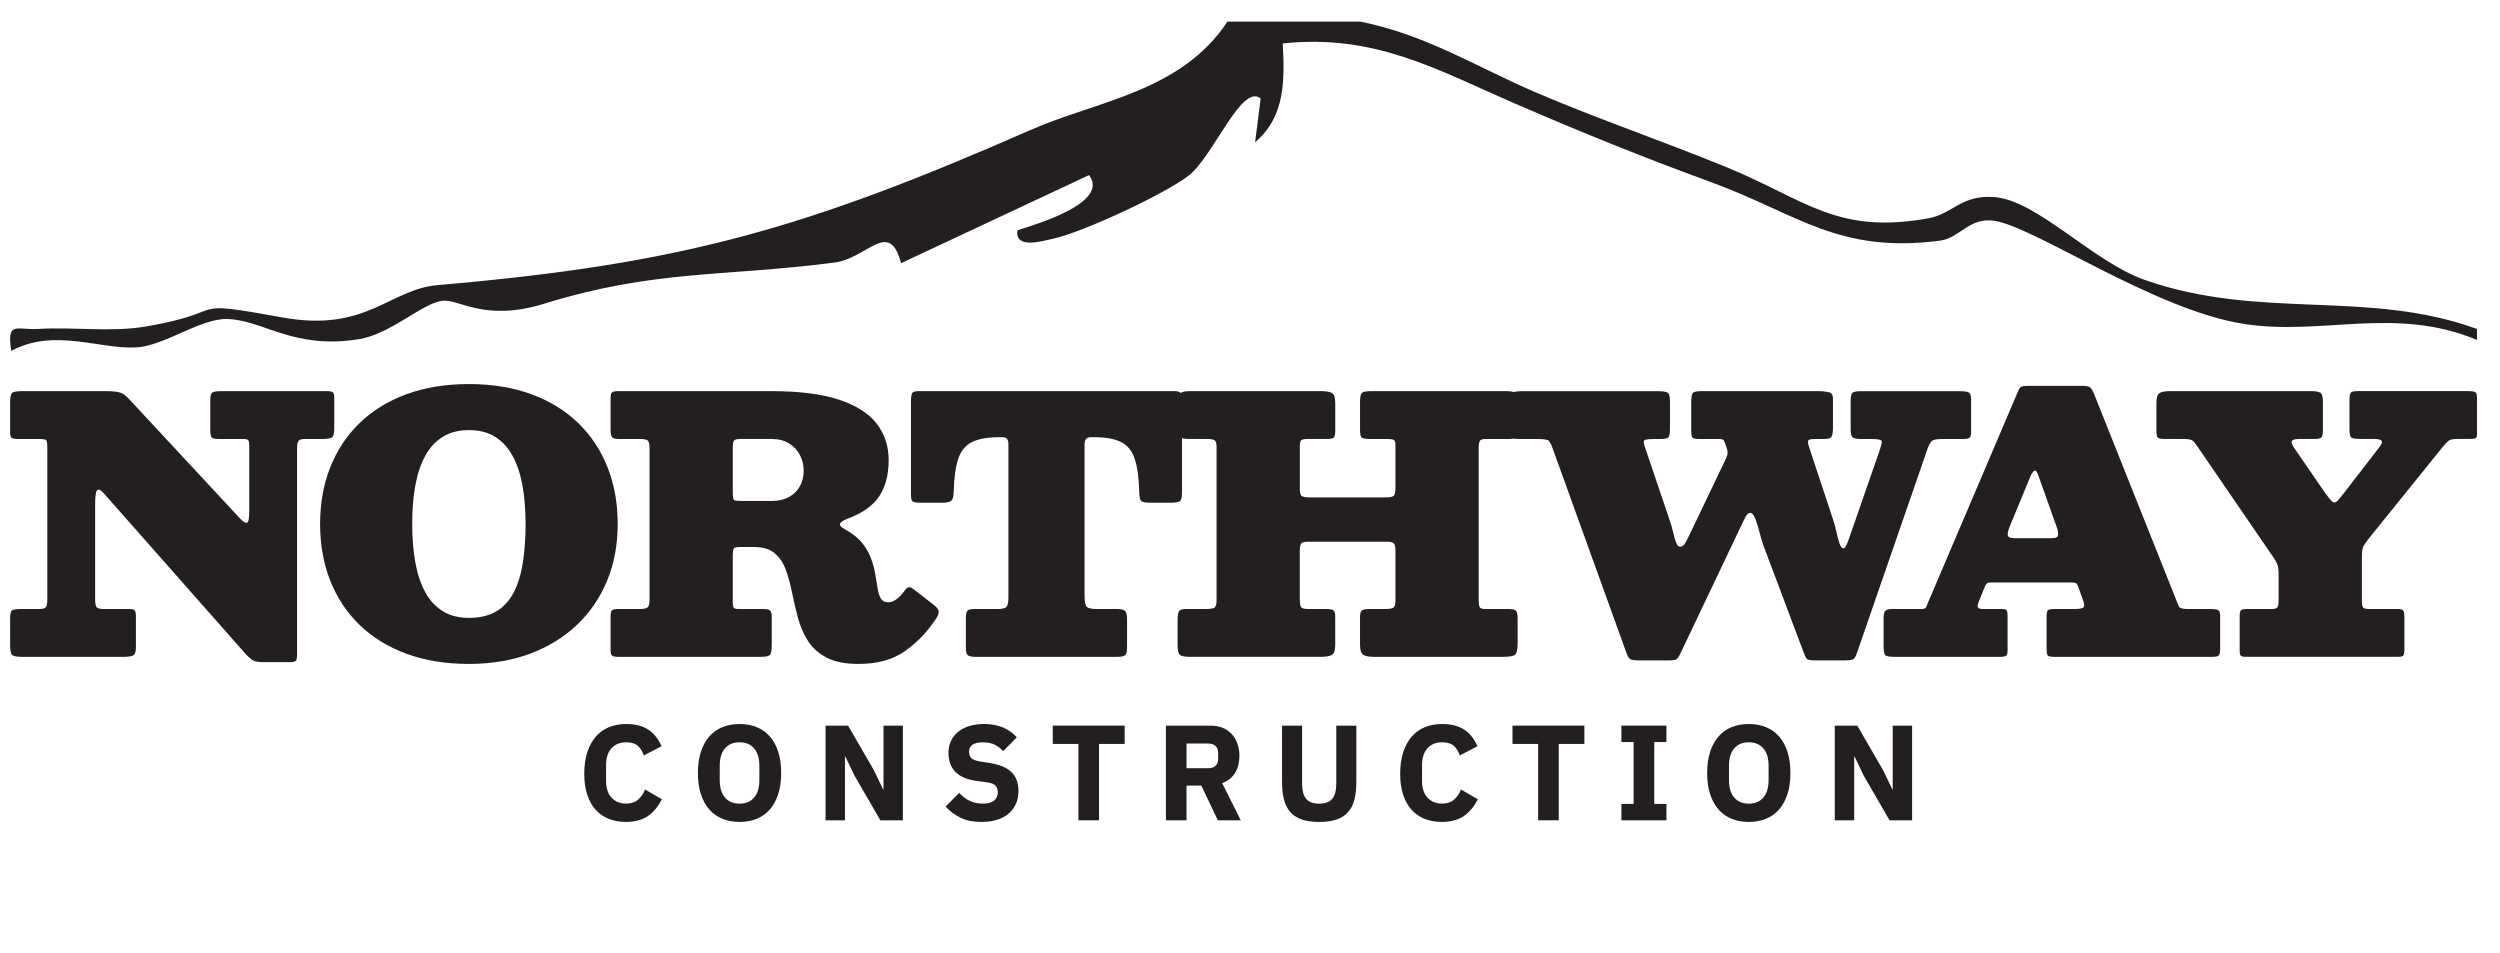
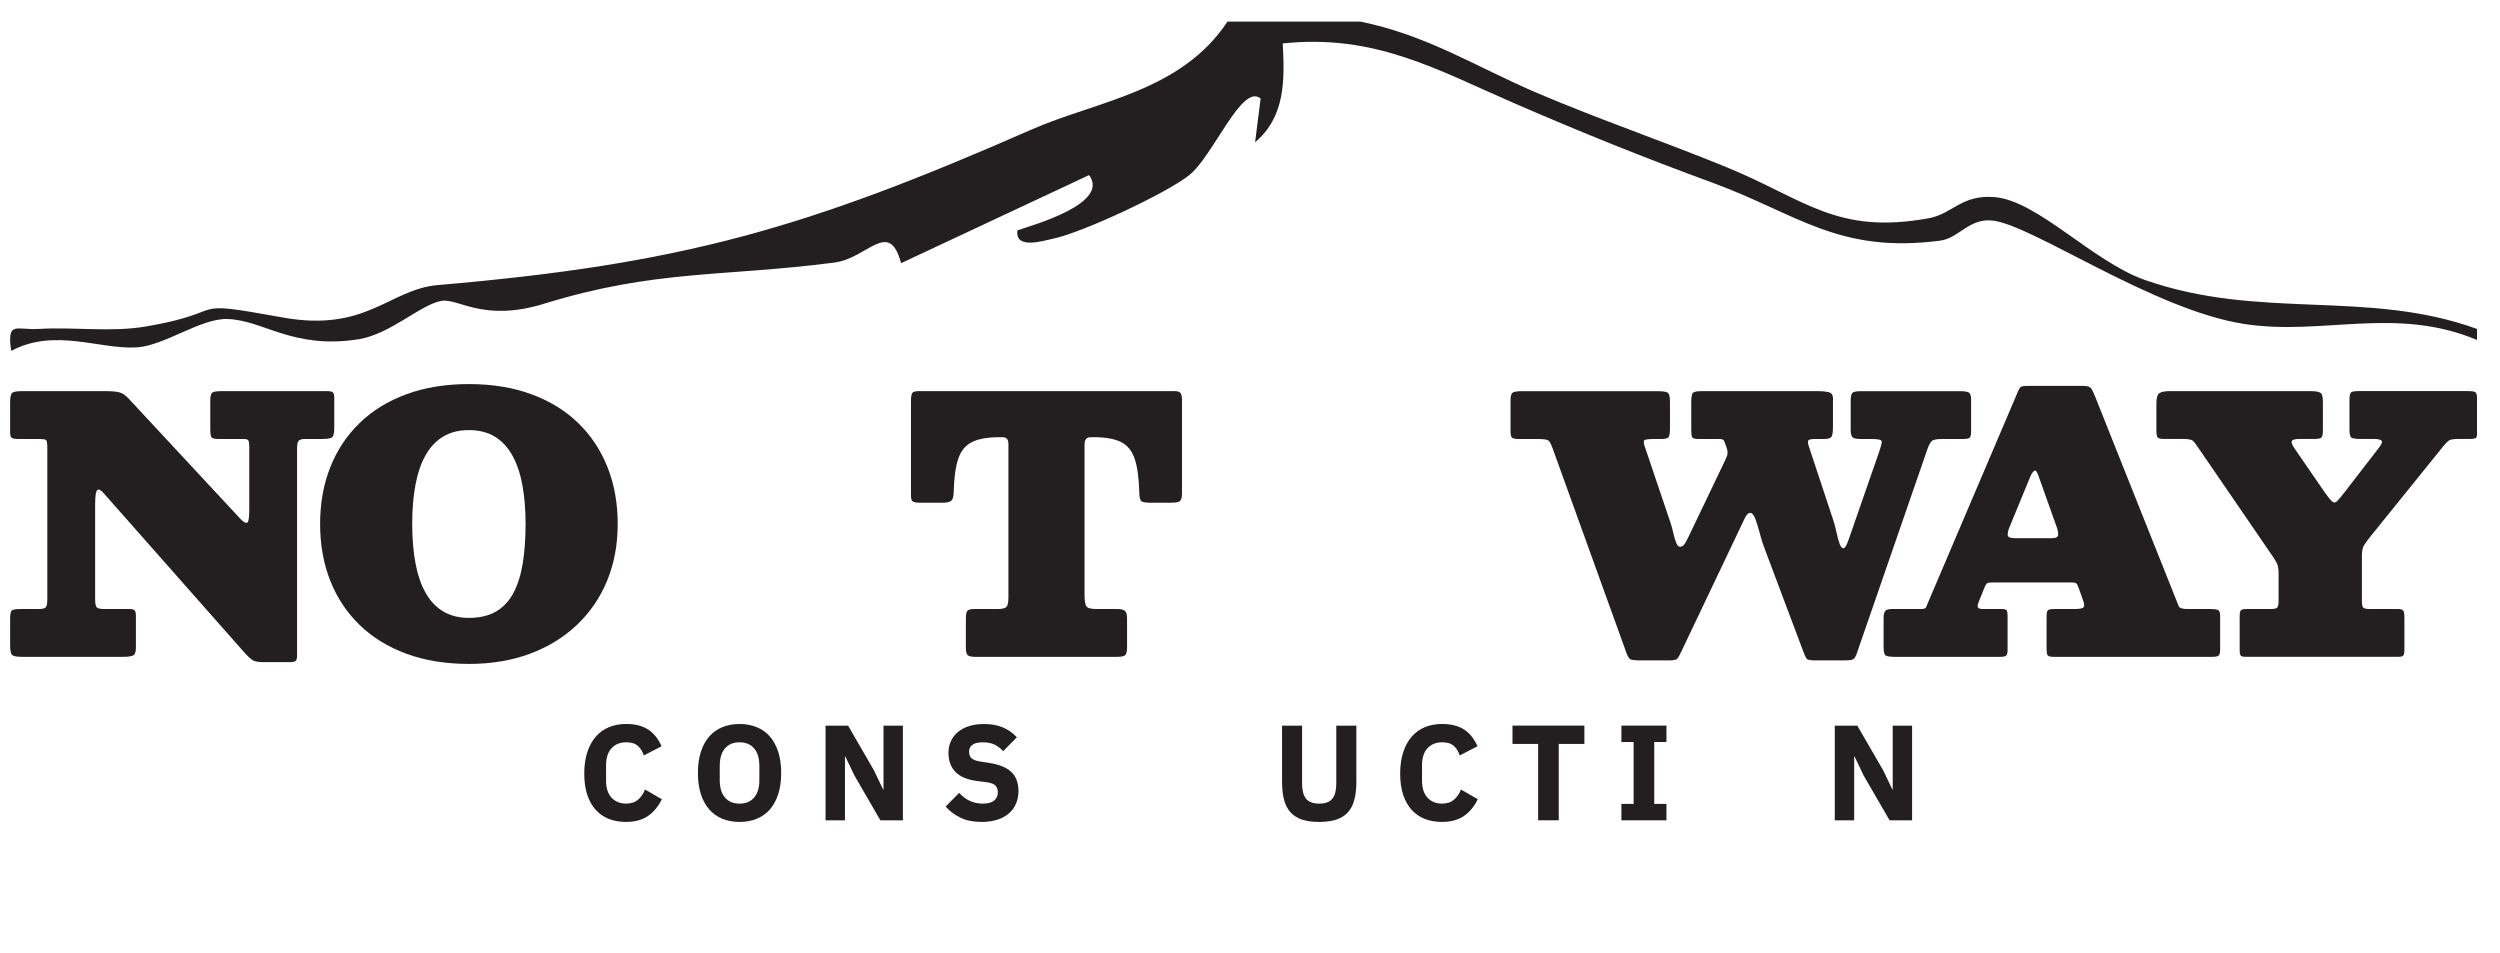
<svg xmlns="http://www.w3.org/2000/svg" id="Layer_1" viewBox="0 0 223 85">
  <defs>
    <style>      .st0 {        fill: #231f20;      }    </style>
  </defs>
  <g>
    <path class="st0" d="M55.853,73.317c-.573,0-1.089-.091-1.549-.272-.459-.182-.851-.452-1.173-.811-.323-.359-.573-.807-.75-1.344-.177-.536-.266-1.163-.266-1.881,0-.71.089-1.342.266-1.894.177-.553.428-1.017.75-1.392.322-.375.714-.66,1.173-.854.46-.193.976-.29,1.549-.29.783,0,1.428.159,1.936.478.508.319.916.821,1.222,1.507l-1.585.822c-.113-.354-.289-.639-.526-.853-.238-.214-.587-.32-1.047-.32-.541,0-.974.175-1.301.526-.327.351-.49.86-.49,1.53v1.355c0,.669.163,1.18.49,1.53s.76.526,1.301.526c.452,0,.812-.123,1.083-.369.27-.246.47-.542.599-.89l1.5.871c-.315.646-.728,1.144-1.24,1.495-.513.351-1.16.526-1.942.526Z" />
    <path class="st0" d="M65.968,73.317c-.557,0-1.065-.093-1.525-.278-.459-.186-.851-.462-1.173-.829-.323-.367-.573-.823-.75-1.367-.177-.545-.266-1.176-.266-1.894s.089-1.35.266-1.894c.177-.545.428-1,.75-1.367.322-.367.714-.644,1.173-.829.46-.186.968-.278,1.525-.278s1.064.093,1.524.278.851.462,1.174.829c.322.367.573.822.75,1.367.177.544.266,1.176.266,1.894s-.089,1.349-.266,1.894c-.177.544-.428,1-.75,1.367-.323.367-.714.644-1.174.829s-.968.278-1.524.278ZM65.968,71.684c.557,0,.99-.182,1.301-.545.31-.362.466-.883.466-1.561v-1.259c0-.677-.156-1.197-.466-1.561-.311-.363-.744-.544-1.301-.544s-.99.181-1.301.544-.466.884-.466,1.561v1.259c0,.678.155,1.198.466,1.561.311.363.744.545,1.301.545Z" />
    <path class="st0" d="M76.217,69.179l-.811-1.693h-.036v5.687h-1.73v-8.445h2.009l2.311,3.992.811,1.694h.037v-5.687h1.73v8.445h-2.008l-2.312-3.993Z" />
    <path class="st0" d="M87.555,73.317c-.743,0-1.372-.128-1.888-.382-.517-.255-.956-.584-1.319-.987l1.21-1.224c.573.64,1.278.959,2.117.959.452,0,.787-.092,1.004-.275s.327-.428.327-.732c0-.231-.064-.425-.193-.581-.129-.155-.392-.262-.787-.317l-.835-.108c-.896-.113-1.551-.384-1.966-.812s-.623-.997-.623-1.708c0-.38.073-.728.218-1.042.145-.315.353-.586.623-.812.271-.227.601-.402.992-.527s.837-.188,1.337-.188c.637,0,1.198.101,1.682.303s.899.497,1.247.885l-1.222,1.236c-.202-.231-.446-.421-.732-.569-.286-.147-.647-.221-1.083-.221-.412,0-.718.071-.92.215s-.302.344-.302.599c0,.288.079.495.236.623s.413.22.769.275l.834.134c.872.137,1.517.405,1.936.806.419.399.629.967.629,1.701,0,.404-.073.775-.218,1.114-.145.34-.357.63-.635.872-.278.243-.623.431-1.035.563-.411.133-.879.2-1.403.2Z" />
-     <path class="st0" d="M98.033,66.359v6.812h-1.839v-6.812h-2.287v-1.633h6.413v1.633h-2.287Z" />
-     <path class="st0" d="M105.838,73.172h-1.839v-8.445h4.005c.387,0,.738.064,1.052.193.315.129.583.312.805.551.222.237.394.521.515.853.121.331.181.698.181,1.102,0,.572-.127,1.072-.381,1.5-.254.428-.64.738-1.156.932l1.658,3.315h-2.045l-1.476-3.098h-1.319v3.098ZM107.774,68.525c.274,0,.49-.07.647-.212.157-.141.236-.349.236-.623v-.532c0-.274-.079-.482-.236-.623-.158-.142-.374-.212-.647-.212h-1.936v2.202h1.936Z" />
    <path class="st0" d="M116.147,64.727v5.179c0,.597.116,1.042.351,1.337.233.294.625.441,1.174.441.548,0,.939-.147,1.174-.441.233-.295.351-.74.351-1.337v-5.179h1.791v4.984c0,.622-.059,1.16-.176,1.615-.117.456-.309.831-.575,1.126-.266.294-.608.512-1.028.653-.419.141-.932.212-1.536.212-.605,0-1.117-.071-1.537-.212-.419-.142-.762-.359-1.028-.653-.267-.295-.458-.67-.575-1.126-.116-.455-.175-.993-.175-1.615v-4.984h1.791Z" />
    <path class="st0" d="M128.634,73.317c-.572,0-1.089-.091-1.549-.272-.459-.182-.851-.452-1.173-.811-.323-.359-.573-.807-.751-1.344-.177-.536-.266-1.163-.266-1.881,0-.71.089-1.342.266-1.894.178-.553.428-1.017.751-1.392.322-.375.714-.66,1.173-.854.46-.193.977-.29,1.549-.29.783,0,1.428.159,1.937.478.508.319.915.821,1.222,1.507l-1.585.822c-.113-.354-.288-.639-.526-.853s-.587-.32-1.047-.32c-.54,0-.974.175-1.301.526-.326.351-.489.86-.489,1.53v1.355c0,.669.163,1.18.489,1.53.327.351.761.526,1.301.526.452,0,.812-.123,1.083-.369s.47-.542.6-.89l1.5.871c-.314.646-.728,1.144-1.24,1.495-.513.351-1.159.526-1.942.526Z" />
    <path class="st0" d="M139.04,66.359v6.812h-1.839v-6.812h-2.287v-1.633h6.413v1.633h-2.287Z" />
    <path class="st0" d="M144.63,73.172v-1.464h1.089v-5.518h-1.089v-1.464h4.018v1.464h-1.089v5.518h1.089v1.464h-4.018Z" />
-     <path class="st0" d="M155.992,73.317c-.557,0-1.065-.093-1.525-.278-.459-.186-.851-.462-1.173-.829-.323-.367-.573-.823-.751-1.367-.177-.545-.266-1.176-.266-1.894s.089-1.35.266-1.894c.178-.545.428-1,.751-1.367.322-.367.714-.644,1.173-.829.46-.186.969-.278,1.525-.278s1.064.093,1.524.278.851.462,1.174.829c.322.367.572.822.75,1.367.177.544.266,1.176.266,1.894s-.089,1.349-.266,1.894c-.178.544-.428,1-.75,1.367-.323.367-.714.644-1.174.829s-.968.278-1.524.278ZM155.992,71.684c.557,0,.99-.182,1.301-.545.31-.362.466-.883.466-1.561v-1.259c0-.677-.156-1.197-.466-1.561-.311-.363-.744-.544-1.301-.544s-.99.181-1.301.544-.466.884-.466,1.561v1.259c0,.678.155,1.198.466,1.561.311.363.744.545,1.301.545Z" />
    <path class="st0" d="M166.24,69.179l-.811-1.693h-.036v5.687h-1.73v-8.445h2.009l2.311,3.992.812,1.694h.035v-5.687h1.73v8.445h-2.008l-2.312-3.993Z" />
  </g>
  <g>
    <path class="st0" d="M1.614,39.156c-.274,0-.461-.032-.561-.095-.1-.063-.15-.226-.15-.49v-2.67c0-.463.06-.748.182-.853.121-.105.403-.158.845-.158h7.458c.579,0,1.003.037,1.272.111.269.074.534.253.798.537l9.985,10.744c.253.264.448.38.585.348.137-.031.205-.4.205-1.106v-5.751c0-.232-.027-.392-.079-.482-.053-.089-.189-.134-.41-.134h-2.276c-.347,0-.553-.058-.616-.174-.063-.116-.095-.348-.095-.695v-2.591c0-.379.066-.608.198-.687.132-.079.377-.119.735-.119h9.543c.211,0,.361.034.45.103s.134.219.134.45v2.718c0,.464-.063.745-.189.845-.127.1-.427.15-.901.15h-1.517c-.295,0-.487.058-.577.174-.09.116-.134.316-.134.6v18.501c0,.296-.048.474-.142.538-.095.063-.295.095-.6.095h-2.26c-.474,0-.806-.066-.995-.198-.189-.131-.39-.313-.6-.545l-12.64-14.315c-.263-.305-.458-.403-.584-.292-.127.111-.19.535-.19,1.272v8.468c0,.369.045.607.134.712s.313.157.672.157h2.275c.221,0,.368.04.442.119.073.079.111.24.111.482v2.875c0,.39-.1.619-.3.688s-.474.102-.821.102H1.962c-.453,0-.743-.052-.869-.158-.126-.104-.189-.395-.189-.868v-2.434c0-.4.063-.634.189-.702.127-.069.384-.103.775-.103h1.548c.368,0,.595-.055.679-.166.084-.11.126-.35.126-.719v-13.477c0-.4-.034-.635-.102-.703-.069-.069-.303-.103-.703-.103h-1.801Z" />
    <path class="st0" d="M29.454,41.692c.6-1.522,1.472-2.839,2.615-3.95,1.143-1.111,2.536-1.97,4.179-2.575,1.643-.606,3.502-.908,5.578-.908,2.075,0,3.934.303,5.577.908,1.643.606,3.036,1.464,4.179,2.575,1.143,1.111,2.015,2.428,2.615,3.95s.901,3.205.901,5.048c0,1.844-.313,3.526-.94,5.049s-1.525,2.839-2.694,3.949c-1.169,1.112-2.567,1.97-4.195,2.576s-3.442.908-5.443.908c-2.076,0-3.934-.302-5.578-.908-1.643-.606-3.036-1.464-4.179-2.576-1.143-1.111-2.015-2.427-2.615-3.949s-.901-3.205-.901-5.049c0-1.843.3-3.526.901-5.048ZM37.053,50.201c.19,1.032.487,1.914.893,2.646.405.732.929,1.293,1.572,1.683.642.389,1.411.584,2.307.584.979,0,1.796-.195,2.449-.584.653-.389,1.169-.95,1.548-1.683s.651-1.614.814-2.646.245-2.186.245-3.461c0-1.285-.095-2.441-.284-3.468-.189-1.027-.487-1.907-.892-2.639-.406-.732-.927-1.293-1.564-1.683-.637-.39-1.409-.585-2.315-.585-.896,0-1.665.195-2.307.585-.643.39-1.167.95-1.572,1.683-.406.732-.703,1.612-.893,2.639-.19,1.027-.284,2.183-.284,3.468,0,1.275.095,2.428.284,3.461Z" />
-     <path class="st0" d="M80.692,58.101c-1.074.748-2.444,1.121-4.108,1.121-1.19,0-2.144-.189-2.86-.569-.716-.379-1.27-.876-1.659-1.492-.39-.616-.685-1.296-.885-2.039-.2-.743-.374-1.485-.522-2.227-.148-.743-.332-1.423-.553-2.039s-.551-1.114-.988-1.492c-.437-.38-1.056-.569-1.856-.569h-1.296c-.295,0-.469.05-.522.15-.053.1-.079.303-.079.608v4.14c0,.242.024.409.071.497.047.09.192.134.435.134h2.243c.284,0,.477.045.577.134.1.09.15.288.15.593v2.401c0,.464-.042.769-.126.917-.085.148-.358.221-.822.221h-12.75c-.264,0-.442-.034-.537-.102-.095-.069-.142-.235-.142-.498v-2.97c0-.295.04-.485.118-.569.079-.084.261-.127.545-.127h1.912c.368,0,.61-.047.727-.142.115-.095.174-.322.174-.679v-13.541c0-.369-.058-.595-.174-.679-.116-.085-.342-.127-.679-.127h-1.896c-.326,0-.529-.058-.608-.174-.079-.116-.118-.332-.118-.648v-2.844c0-.274.05-.443.15-.506.1-.063.287-.095.561-.095h13.667c2.433,0,4.419.251,5.957.75,1.538.501,2.667,1.212,3.389,2.133.721.922,1.082,2.015,1.082,3.279,0,1.274-.271,2.333-.814,3.176-.543.843-1.467,1.512-2.773,2.007-.39.148-.635.295-.735.442-.1.147.055.338.466.569.642.347,1.143.748,1.501,1.201.358.453.624.921.798,1.406.174.484.297.955.371,1.414.073.458.142.874.205,1.248s.161.669.293.885c.131.216.35.325.655.325.242,0,.487-.093.735-.277.247-.184.466-.408.655-.671.179-.263.329-.397.451-.403.121-.005.313.098.577.308l1.627,1.264c.284.221.435.418.45.592.016.174-.071.403-.26.688-.78,1.169-1.707,2.128-2.781,2.875ZM68.842,44.686c.59,0,1.098-.116,1.525-.348.426-.231.753-.55.979-.956s.34-.866.34-1.383c0-.516-.113-.99-.34-1.422-.226-.432-.553-.777-.979-1.034-.427-.258-.935-.387-1.525-.387h-2.812c-.295,0-.48.05-.553.15-.074.1-.111.303-.111.608v4.045c0,.39.042.608.126.656.085.047.316.071.695.071h2.654Z" />
    <path class="st0" d="M86.159,55.114c0-.316.044-.526.134-.632.089-.105.287-.158.593-.158h2.085c.421,0,.69-.066.806-.197.116-.132.174-.409.174-.83v-13.699c0-.19-.04-.337-.119-.442-.079-.105-.219-.158-.419-.158h-.253c-1.043,0-1.856.142-2.441.426-.584.284-.998.782-1.24,1.493-.242.711-.379,1.72-.411,3.026-.011.379-.087.624-.229.735-.142.111-.419.166-.83.166h-1.912c-.306,0-.521-.031-.648-.095s-.19-.247-.19-.553v-8.39c0-.337.032-.574.095-.711.063-.137.263-.206.6-.206h22.847c.253,0,.421.058.506.174.084.116.126.311.126.585v8.295c0,.4-.058.651-.173.75-.116.1-.385.15-.806.15h-1.865c-.41,0-.671-.047-.782-.142-.111-.095-.171-.337-.182-.727-.032-1.317-.169-2.333-.411-3.05-.242-.716-.653-1.216-1.232-1.501-.58-.284-1.396-.426-2.449-.426h-.19c-.232,0-.39.055-.474.166-.085.111-.127.282-.127.514v13.383c0,.495.05.829.15,1.003.1.174.397.261.892.261h1.849c.369,0,.611.061.727.182.116.122.174.351.174.688v2.528c0,.38-.055.619-.166.72-.111.099-.351.15-.719.15h-12.64c-.326,0-.551-.044-.671-.134-.121-.09-.182-.313-.182-.671v-2.671Z" />
-     <path class="st0" d="M115.942,43.58c0,.39.066.619.197.687s.392.103.782.103h6.715c.4,0,.639-.063.719-.19s.12-.39.12-.79v-3.697c0-.253-.054-.405-.158-.458-.106-.053-.29-.079-.552-.079h-1.549c-.39,0-.637-.04-.742-.118-.106-.079-.158-.313-.158-.703v-2.481c0-.432.056-.7.166-.806.11-.105.371-.158.782-.158h12.166c.305,0,.539.045.703.134.162.09.243.303.243.64v2.734c0,.305-.046.508-.141.608-.095.1-.311.15-.649.15h-2.038c-.294,0-.475.058-.545.174-.068.116-.102.326-.102.632v13.572c0,.296.029.5.087.616s.234.174.529.174h2.053c.359,0,.583.058.672.174s.133.358.133.727v2.085c0,.58-.07.938-.212,1.074-.143.137-.493.206-1.051.206h-11.534c-.464,0-.79-.061-.979-.182s-.284-.429-.284-.924v-2.449c0-.305.058-.5.174-.584s.315-.127.601-.127h1.406c.367,0,.624-.034.765-.102.143-.069.214-.287.214-.656v-4.44c0-.337-.05-.555-.151-.656-.1-.099-.307-.15-.624-.15h-7.016c-.326,0-.531.055-.616.166-.083.11-.126.334-.126.671v4.234c0,.348.031.59.095.727.064.136.269.205.616.205h1.611c.317,0,.535.035.657.103.12.069.182.255.182.56v2.576c0,.464-.102.75-.309.861-.205.111-.523.166-.956.166h-11.691c-.453,0-.75-.055-.892-.166-.142-.11-.213-.408-.213-.892v-2.196c0-.357.034-.616.103-.774.068-.158.282-.238.64-.238h1.706c.39,0,.658-.034.806-.102.147-.069.221-.297.221-.688v-13.651c0-.326-.058-.529-.174-.608-.116-.079-.342-.118-.679-.118h-1.596c-.41,0-.685-.05-.821-.15-.137-.1-.205-.366-.205-.798v-2.433c0-.389.095-.634.284-.735.189-.1.463-.15.821-.15h11.691c.454,0,.777.056.972.166s.294.413.294.908v2.433c0,.337-.042.548-.127.632-.083.085-.29.127-.616.127h-1.737c-.286,0-.469.037-.554.111-.083.074-.126.258-.126.553v3.761Z" />
    <path class="st0" d="M153.751,41.337c.147-.295.253-.535.316-.719.063-.184.037-.439-.079-.766l-.142-.379c-.042-.137-.098-.224-.166-.261-.069-.037-.192-.055-.371-.055h-1.833c-.295,0-.471-.05-.529-.15-.058-.1-.087-.303-.087-.608v-2.481c0-.432.04-.711.119-.837s.329-.19.75-.19h10.554c.274,0,.546.029.814.087.269.058.403.24.403.545v2.623c0,.337-.035.59-.102.758-.069.169-.288.253-.656.253h-.822c-.369,0-.577.047-.624.142-.047.095-.029.269.055.522l2.134,6.447c.116.326.218.698.308,1.114.089.416.184.774.284,1.074s.218.45.355.45c.073,0,.151-.071.229-.213.079-.142.166-.35.261-.624l2.733-7.868c.137-.389.203-.661.198-.814-.006-.153-.303-.229-.892-.229h-.98c-.358,0-.598-.047-.719-.142-.122-.095-.182-.332-.182-.711v-2.496c0-.411.052-.666.157-.766.105-.1.354-.15.743-.15h8.88c.326,0,.569.034.726.103.158.069.238.282.238.64v2.86c0,.306-.05.493-.151.561-.099.069-.308.103-.624.103h-1.864c-.474,0-.775.069-.901.205-.127.137-.247.374-.363.711l-6.304,18.233c-.105.295-.227.468-.363.521-.137.053-.401.079-.79.079h-2.56c-.442,0-.701-.061-.775-.182s-.168-.334-.284-.639l-3.54-9.417c-.116-.316-.232-.703-.347-1.162-.117-.458-.242-.866-.38-1.224-.137-.358-.29-.537-.458-.537-.18,0-.354.184-.522.553l-5.641,11.85c-.137.295-.25.495-.34.601-.09.104-.366.157-.83.157h-2.401c-.495,0-.808-.032-.941-.095-.131-.063-.261-.273-.386-.632l-6.557-18.17c-.137-.38-.261-.616-.372-.711-.11-.095-.435-.142-.972-.142h-1.675c-.316,0-.519-.04-.608-.118-.089-.079-.134-.282-.134-.608v-2.717c0-.4.074-.637.221-.711.148-.073.406-.111.775-.111h12.134c.421,0,.709.04.862.119.153.079.229.345.229.798v2.402c0,.4-.04.658-.119.774-.078.116-.319.174-.719.174h-.695c-.295,0-.516.021-.664.063s-.179.2-.095.474l2.306,6.826c.105.305.198.635.277.987.079.354.166.651.261.893s.205.363.331.363c.169,0,.305-.076.411-.229.104-.153.221-.361.347-.624l3.145-6.573Z" />
    <path class="st0" d="M168.018,55.099c0-.274.047-.471.142-.593.095-.121.29-.182.584-.182h2.608c.263,0,.415-.055.458-.166.042-.11.1-.25.174-.418l8.011-18.802c.105-.253.208-.403.308-.45.099-.047.329-.071.687-.071h4.74c.369,0,.608.05.719.15.111.1.218.276.325.529l7.284,18.264c.116.296.208.529.276.703s.329.261.782.261h2.085c.274,0,.482.027.624.079.143.053.213.232.213.537v2.939c0,.316-.042.514-.127.592-.084.079-.279.119-.584.119h-14.125c-.317,0-.503-.05-.561-.15-.058-.1-.087-.308-.087-.625v-2.812c0-.306.04-.495.119-.569.078-.073.266-.111.56-.111h1.801c.464,0,.737-.052.822-.157.084-.105.069-.311-.047-.616l-.38-1.075c-.073-.211-.14-.35-.197-.418-.058-.069-.24-.103-.546-.103h-6.667c-.305,0-.522.009-.648.024s-.237.14-.331.371l-.522,1.296c-.105.253-.137.429-.095.529.042.1.205.15.49.15h1.643c.253,0,.403.045.45.134.047.09.071.261.071.514v3.034c0,.263-.047.426-.142.49-.095.063-.264.095-.506.095h-9.369c-.442,0-.727-.04-.854-.119-.127-.078-.189-.339-.189-.781v-2.591ZM179.267,46.977c-.105.232-.165.462-.182.688-.015.227.187.34.608.34h3.334c.368,0,.555-.105.56-.316.006-.211-.034-.427-.118-.648l-1.644-4.614c-.126-.368-.25-.51-.371-.426-.122.085-.235.248-.34.49l-1.849,4.487Z" />
    <path class="st0" d="M199.775,55.051c0-.305.032-.503.096-.593.063-.089.241-.134.537-.134h2.148c.317,0,.511-.047.585-.142.073-.095.11-.305.11-.632v-2.276c0-.432-.037-.74-.11-.924-.074-.184-.19-.392-.348-.624l-6.746-9.844c-.18-.274-.329-.464-.45-.569-.122-.105-.419-.158-.893-.158h-1.675c-.326,0-.522-.053-.584-.158s-.095-.321-.095-.648v-2.354c0-.495.09-.803.269-.924s.495-.182.948-.182h12.545c.4,0,.682.045.845.134.163.09.245.351.245.782v2.607c0,.316-.045.519-.134.608-.09.089-.287.134-.593.134h-1.343c-.39,0-.622.058-.695.174s.005.342.238.679l2.717,3.95c.295.411.514.674.656.79s.287.098.435-.056c.148-.153.369-.419.664-.798l3.049-3.95c.264-.337.337-.553.221-.648-.116-.095-.342-.142-.679-.142h-1.217c-.4,0-.659-.04-.774-.118-.117-.079-.174-.319-.174-.719v-2.639c0-.358.044-.579.134-.664.089-.084.308-.127.656-.127h9.811c.274,0,.471.027.593.079.121.053.182.232.182.537v3.224c0,.2-.045.321-.134.363-.09.042-.24.063-.45.063h-1.043c-.464,0-.761.05-.892.15-.132.1-.298.271-.498.513l-6.62,8.2c-.2.264-.355.485-.466.664-.111.18-.166.517-.166,1.011v3.887c0,.296.031.493.095.593.063.1.242.15.537.15h2.512c.305,0,.49.05.553.151.063.099.095.308.095.624v2.875c0,.242-.029.406-.087.49-.058.085-.209.127-.45.127h-13.651c-.211,0-.348-.037-.41-.111-.064-.073-.096-.226-.096-.458v-2.97Z" />
  </g>
  <path class="st0" d="M121.328,1.924c5.965,1.199,10.436,4.089,15.778,6.368,5.575,2.379,11.213,4.287,16.972,6.652,6.94,2.849,9.747,6.018,17.965,4.523,2.134-.388,2.921-2.133,5.887-1.884,3.842.323,8.751,5.762,13.391,7.389,10.296,3.611,19.838.815,29.627,4.37v.979c-7.311-3.053-13.776-.343-20.768-1.424-8.076-1.248-18.776-8.757-22.386-9.216-2.142-.273-3.044,1.564-4.729,1.784-9.097,1.188-12.746-2.396-20.339-5.179-6.174-2.263-11.392-4.365-17.568-7.039-6.95-3.01-12.499-6.25-20.738-5.371.179,3.242.23,6.542-2.467,8.814l.497-3.903c-1.688-1.405-4.223,5.15-6.398,6.858-2.072,1.626-9.416,5.055-12.082,5.639-.985.216-3.468.983-3.212-.743,1.496-.495,8.254-2.406,6.389-4.924l-16.772,7.858c-1.067-4-2.973-.437-5.945-.054-10.016,1.29-16.018.621-25.893,3.67-5.413,1.671-7.583-.48-9.128-.256-1.79.26-4.579,2.968-7.402,3.422-5.877.944-8.536-1.729-11.755-1.802-2.371-.054-5.572,2.373-8.044,2.53-3.3.21-7.328-1.762-11.207.313-.409-2.725.466-1.834,2.442-1.957,3.213-.2,6.437.326,9.647-.23,7.79-1.349,3.079-2.427,12.114-.794,7.503,1.356,9.52-2.517,13.853-2.889,21.75-1.865,32.804-5.021,52.994-13.888,5.731-2.517,13.301-3.34,17.44-9.615h11.836Z" />
</svg>